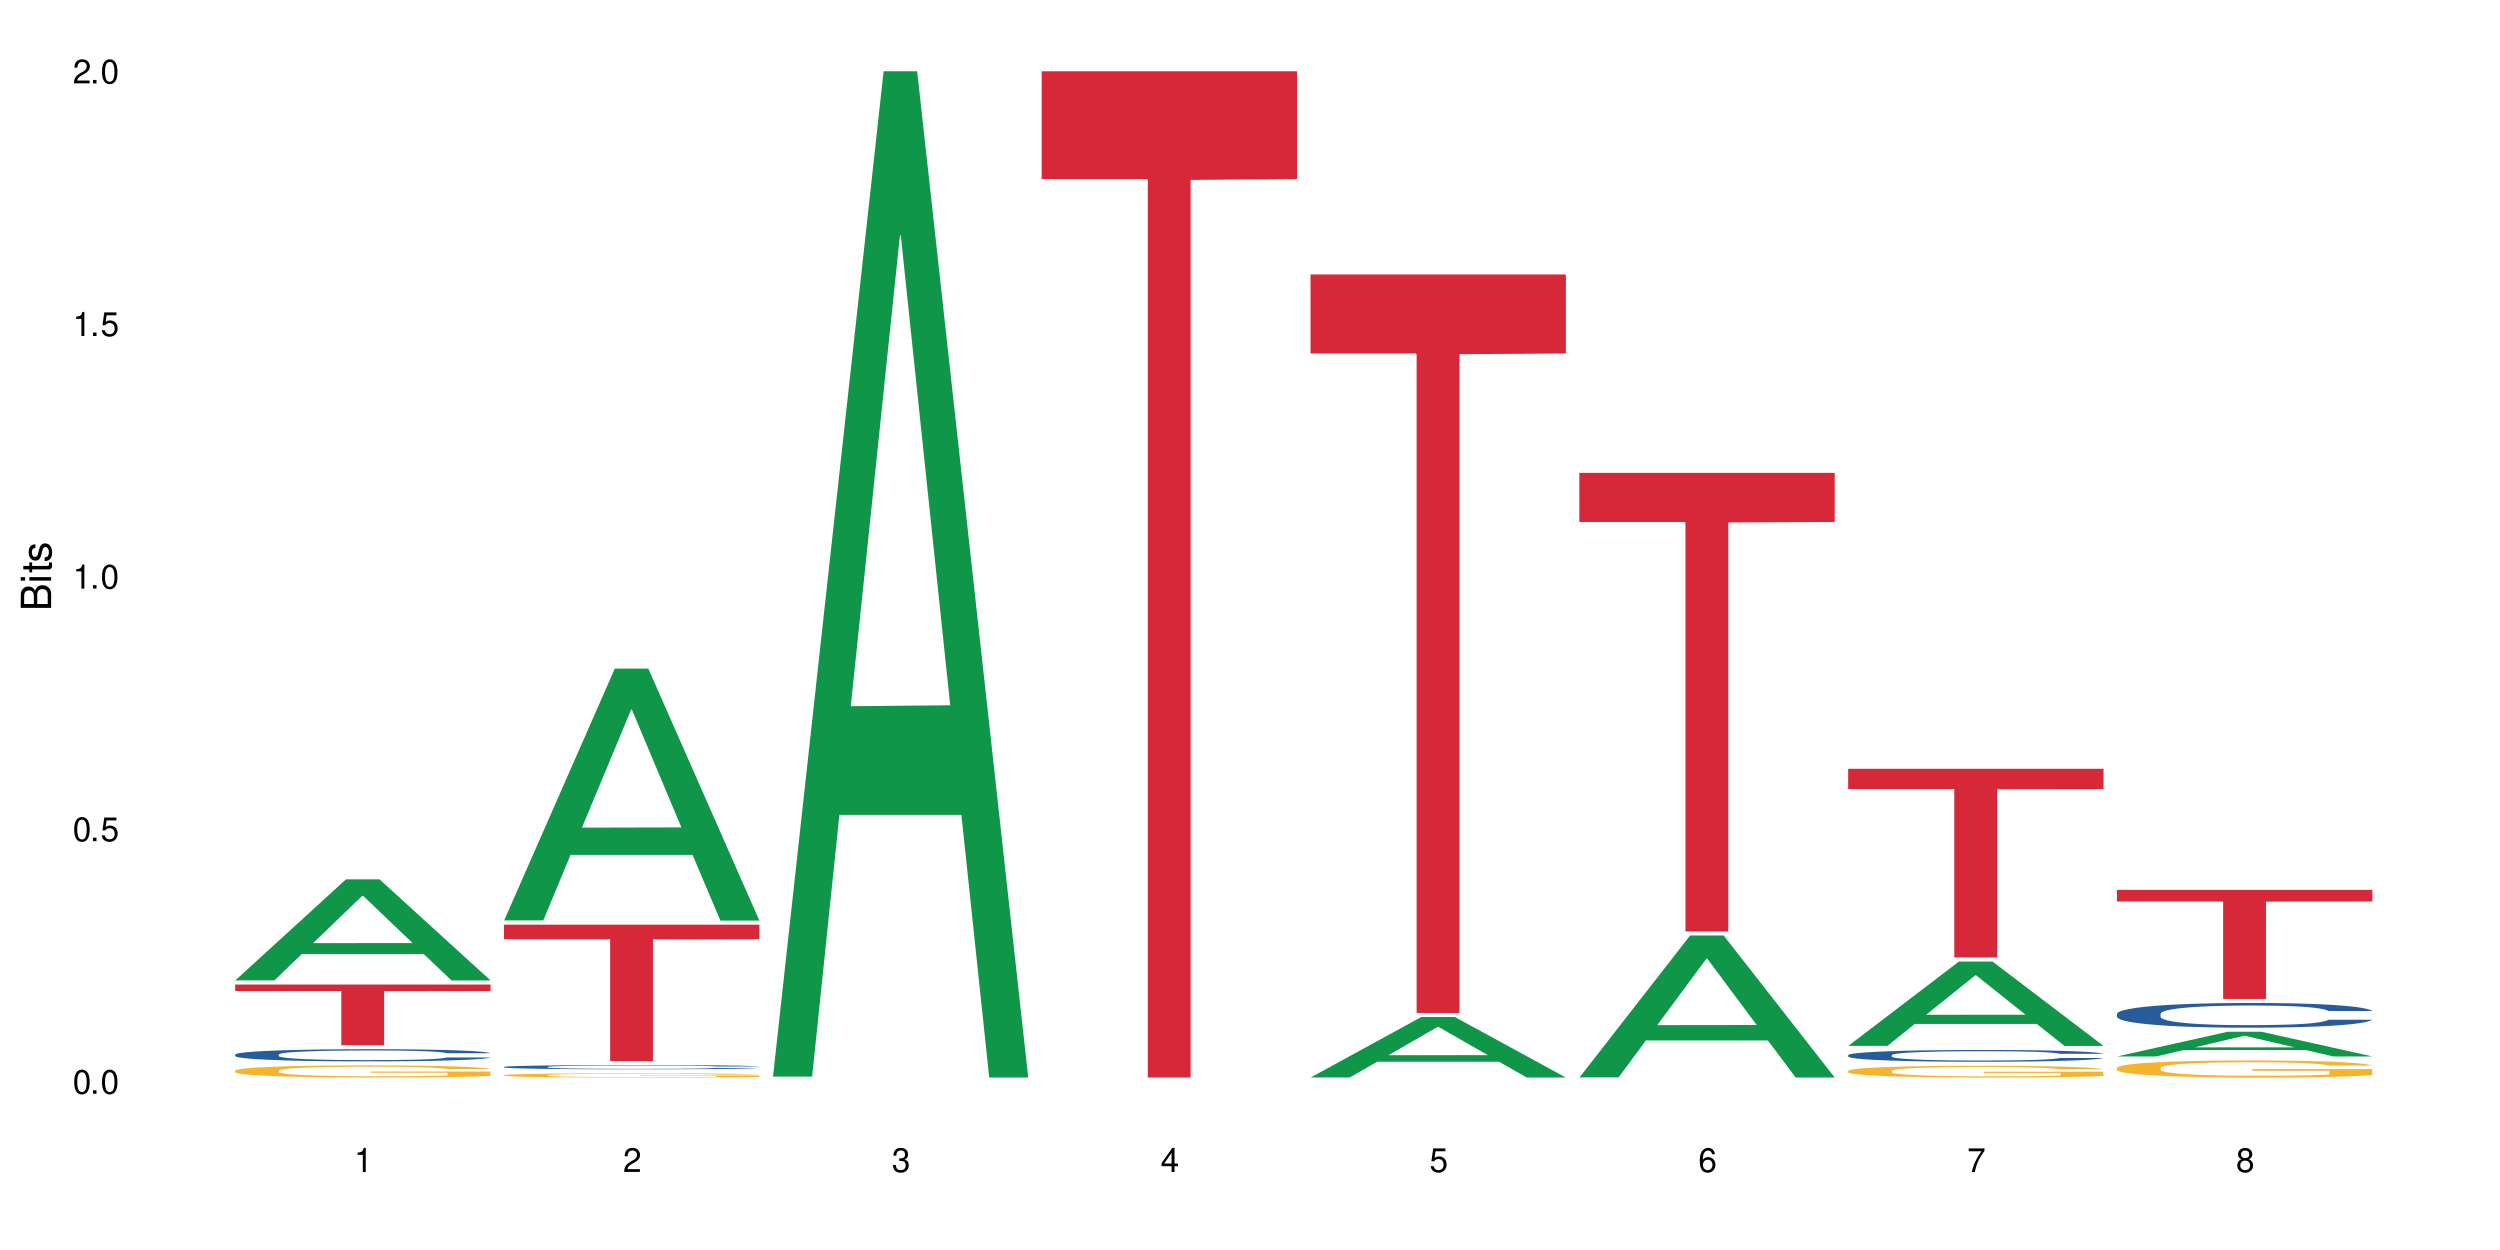
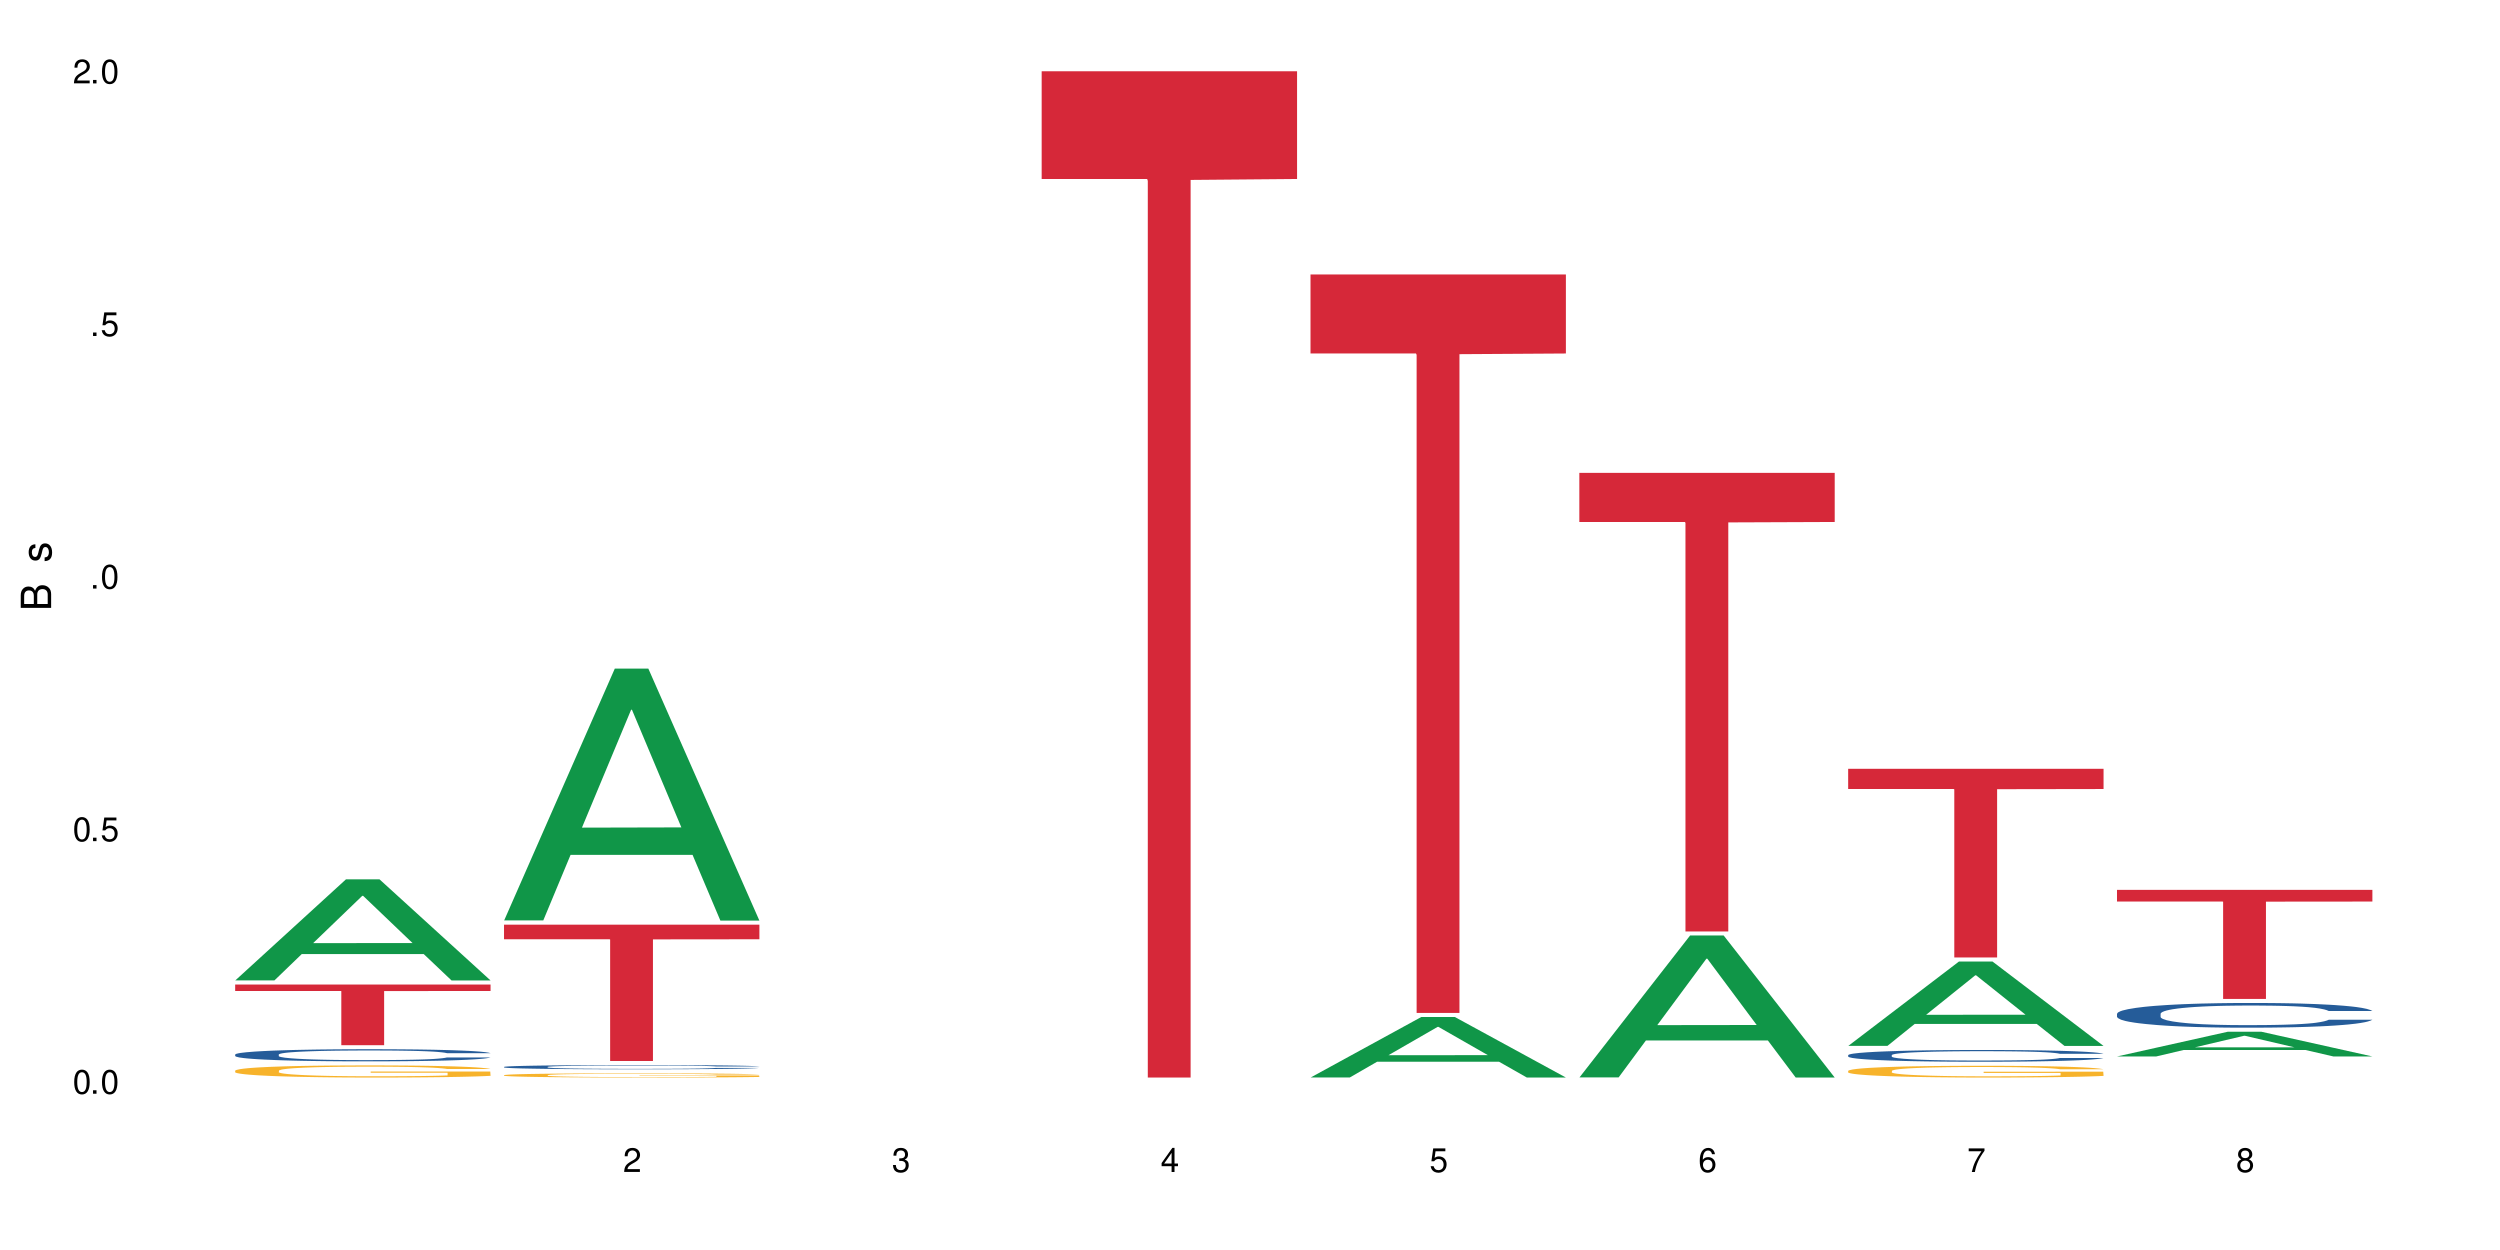
<svg xmlns="http://www.w3.org/2000/svg" xmlns:xlink="http://www.w3.org/1999/xlink" width="720" height="360" viewBox="0 0 720 360">
  <defs>
    <g>
      <g id="glyph-0-0">
</g>
      <g id="glyph-0-1">
        <path d="M 2.641 -6.938 C 2 -6.938 1.422 -6.656 1.078 -6.172 C 0.641 -5.562 0.406 -4.641 0.406 -3.359 C 0.406 -1.016 1.188 0.219 2.641 0.219 C 4.078 0.219 4.859 -1.016 4.859 -3.297 C 4.859 -4.641 4.656 -5.547 4.203 -6.172 C 3.844 -6.656 3.281 -6.938 2.641 -6.938 Z M 2.641 -6.188 C 3.547 -6.188 4 -5.25 4 -3.375 C 4 -1.406 3.562 -0.484 2.625 -0.484 C 1.734 -0.484 1.281 -1.438 1.281 -3.344 C 1.281 -5.25 1.734 -6.188 2.641 -6.188 Z M 2.641 -6.188 " />
      </g>
      <g id="glyph-0-2">
        <path d="M 1.828 -1 L 0.828 -1 L 0.828 0 L 1.828 0 Z M 1.828 -1 " />
      </g>
      <g id="glyph-0-3">
        <path d="M 4.562 -6.797 L 1.062 -6.797 L 0.547 -3.094 L 1.328 -3.094 C 1.719 -3.562 2.047 -3.734 2.578 -3.734 C 3.484 -3.734 4.062 -3.109 4.062 -2.094 C 4.062 -1.125 3.484 -0.531 2.578 -0.531 C 1.828 -0.531 1.375 -0.906 1.188 -1.672 L 0.328 -1.672 C 0.453 -1.109 0.547 -0.844 0.75 -0.594 C 1.125 -0.078 1.828 0.219 2.594 0.219 C 3.969 0.219 4.922 -0.781 4.922 -2.219 C 4.922 -3.562 4.031 -4.484 2.719 -4.484 C 2.25 -4.484 1.859 -4.359 1.469 -4.062 L 1.734 -5.969 L 4.562 -5.969 Z M 4.562 -6.797 " />
      </g>
      <g id="glyph-0-4">
-         <path d="M 2.484 -4.938 L 2.484 0 L 3.328 0 L 3.328 -6.938 L 2.766 -6.938 C 2.469 -5.875 2.281 -5.734 0.984 -5.562 L 0.984 -4.938 Z M 2.484 -4.938 " />
-       </g>
+         </g>
      <g id="glyph-0-5">
        <path d="M 4.859 -0.828 L 1.281 -0.828 C 1.359 -1.406 1.672 -1.781 2.5 -2.281 L 3.469 -2.828 C 4.406 -3.344 4.906 -4.062 4.906 -4.906 C 4.906 -5.484 4.672 -6.031 4.266 -6.406 C 3.859 -6.766 3.375 -6.938 2.719 -6.938 C 1.859 -6.938 1.219 -6.625 0.844 -6.031 C 0.609 -5.672 0.5 -5.234 0.484 -4.531 L 1.328 -4.531 C 1.359 -5.016 1.406 -5.281 1.531 -5.516 C 1.75 -5.938 2.188 -6.203 2.703 -6.203 C 3.469 -6.203 4.031 -5.641 4.031 -4.891 C 4.031 -4.344 3.719 -3.859 3.125 -3.516 L 2.234 -3 C 0.812 -2.172 0.406 -1.531 0.328 -0.016 L 4.859 -0.016 Z M 4.859 -0.828 " />
      </g>
      <g id="glyph-0-6">
        <path d="M 2.125 -3.188 L 2.578 -3.188 C 3.5 -3.188 3.984 -2.766 3.984 -1.922 C 3.984 -1.062 3.469 -0.531 2.594 -0.531 C 1.656 -0.531 1.203 -1 1.156 -2.016 L 0.312 -2.016 C 0.344 -1.453 0.438 -1.094 0.609 -0.781 C 0.953 -0.109 1.625 0.219 2.547 0.219 C 3.953 0.219 4.859 -0.625 4.859 -1.938 C 4.859 -2.828 4.516 -3.297 3.703 -3.594 C 4.344 -3.844 4.656 -4.328 4.656 -5.031 C 4.656 -6.219 3.875 -6.938 2.578 -6.938 C 1.203 -6.938 0.484 -6.172 0.453 -4.703 L 1.297 -4.703 C 1.312 -5.125 1.344 -5.359 1.453 -5.578 C 1.641 -5.969 2.062 -6.203 2.594 -6.203 C 3.344 -6.203 3.797 -5.75 3.797 -5 C 3.797 -4.516 3.609 -4.219 3.25 -4.047 C 3.016 -3.953 2.703 -3.922 2.125 -3.906 Z M 2.125 -3.188 " />
      </g>
      <g id="glyph-0-7">
        <path d="M 3.141 -1.672 L 3.141 0 L 3.984 0 L 3.984 -1.672 L 4.984 -1.672 L 4.984 -2.438 L 3.984 -2.438 L 3.984 -6.938 L 3.359 -6.938 L 0.266 -2.578 L 0.266 -1.672 Z M 3.141 -2.438 L 1 -2.438 L 3.141 -5.5 Z M 3.141 -2.438 " />
      </g>
      <g id="glyph-0-8">
        <path d="M 4.781 -5.125 C 4.609 -6.266 3.891 -6.938 2.844 -6.938 C 2.094 -6.938 1.422 -6.578 1.031 -5.953 C 0.594 -5.266 0.406 -4.422 0.406 -3.172 C 0.406 -2 0.578 -1.25 0.984 -0.641 C 1.359 -0.078 1.953 0.219 2.703 0.219 C 3.984 0.219 4.922 -0.75 4.922 -2.094 C 4.922 -3.375 4.062 -4.281 2.844 -4.281 C 2.172 -4.281 1.641 -4.031 1.281 -3.516 C 1.281 -5.234 1.828 -6.188 2.797 -6.188 C 3.391 -6.188 3.797 -5.797 3.938 -5.125 Z M 2.734 -3.531 C 3.547 -3.531 4.062 -2.953 4.062 -2.031 C 4.062 -1.156 3.484 -0.531 2.703 -0.531 C 1.922 -0.531 1.328 -1.188 1.328 -2.078 C 1.328 -2.938 1.906 -3.531 2.734 -3.531 Z M 2.734 -3.531 " />
      </g>
      <g id="glyph-0-9">
        <path d="M 4.984 -6.797 L 0.438 -6.797 L 0.438 -5.969 L 4.109 -5.969 C 2.5 -3.656 1.828 -2.234 1.328 0 L 2.219 0 C 2.594 -2.172 3.453 -4.047 4.984 -6.094 Z M 4.984 -6.797 " />
      </g>
      <g id="glyph-0-10">
        <path d="M 3.75 -3.656 C 4.469 -4.094 4.688 -4.438 4.688 -5.078 C 4.688 -6.172 3.844 -6.938 2.641 -6.938 C 1.438 -6.938 0.594 -6.172 0.594 -5.094 C 0.594 -4.438 0.812 -4.094 1.516 -3.656 C 0.734 -3.266 0.359 -2.703 0.359 -1.922 C 0.359 -0.656 1.281 0.219 2.641 0.219 C 3.984 0.219 4.922 -0.656 4.922 -1.922 C 4.922 -2.703 4.531 -3.266 3.75 -3.656 Z M 2.641 -6.188 C 3.359 -6.188 3.812 -5.75 3.812 -5.062 C 3.812 -4.406 3.344 -3.984 2.641 -3.984 C 1.922 -3.984 1.453 -4.406 1.453 -5.078 C 1.453 -5.75 1.922 -6.188 2.641 -6.188 Z M 2.641 -3.266 C 3.484 -3.266 4.062 -2.719 4.062 -1.906 C 4.062 -1.078 3.484 -0.531 2.625 -0.531 C 1.797 -0.531 1.219 -1.094 1.219 -1.906 C 1.219 -2.719 1.781 -3.266 2.641 -3.266 Z M 2.641 -3.266 " />
      </g>
      <g id="glyph-1-0">
</g>
      <g id="glyph-1-1">
        <path d="M 0 -0.953 L 0 -4.891 C 0 -5.719 -0.234 -6.344 -0.734 -6.797 C -1.188 -7.234 -1.812 -7.469 -2.5 -7.469 C -3.547 -7.469 -4.188 -7 -4.625 -5.875 C -4.984 -6.688 -5.625 -7.094 -6.531 -7.094 C -7.172 -7.094 -7.734 -6.859 -8.141 -6.391 C -8.562 -5.922 -8.75 -5.344 -8.75 -4.5 L -8.75 -0.953 Z M -4.984 -2.062 L -7.766 -2.062 L -7.766 -4.219 C -7.766 -4.844 -7.688 -5.203 -7.453 -5.5 C -7.219 -5.812 -6.859 -5.969 -6.375 -5.969 C -5.891 -5.969 -5.531 -5.812 -5.297 -5.5 C -5.062 -5.203 -4.984 -4.844 -4.984 -4.219 Z M -0.984 -2.062 L -4 -2.062 L -4 -4.781 C -4 -5.766 -3.438 -6.359 -2.484 -6.359 C -1.547 -6.359 -0.984 -5.766 -0.984 -4.781 Z M -0.984 -2.062 " />
      </g>
      <g id="glyph-1-2">
-         <path d="M -6.281 -1.797 L -6.281 -0.797 L 0 -0.797 L 0 -1.797 Z M -8.75 -1.797 L -8.75 -0.797 L -7.484 -0.797 L -7.484 -1.797 Z M -8.75 -1.797 " />
-       </g>
+         </g>
      <g id="glyph-1-3">
-         <path d="M -6.281 -3.047 L -6.281 -2.016 L -8.016 -2.016 L -8.016 -1.016 L -6.281 -1.016 L -6.281 -0.172 L -5.469 -0.172 L -5.469 -1.016 L -0.719 -1.016 C -0.078 -1.016 0.281 -1.453 0.281 -2.234 C 0.281 -2.5 0.25 -2.719 0.188 -3.047 L -0.641 -3.047 C -0.609 -2.906 -0.594 -2.766 -0.594 -2.562 C -0.594 -2.141 -0.719 -2.016 -1.156 -2.016 L -5.469 -2.016 L -5.469 -3.047 Z M -6.281 -3.047 " />
-       </g>
+         </g>
      <g id="glyph-1-4">
        <path d="M -4.531 -5.25 C -5.766 -5.25 -6.469 -4.422 -6.469 -2.969 C -6.469 -1.516 -5.719 -0.562 -4.547 -0.562 C -3.562 -0.562 -3.094 -1.062 -2.734 -2.562 L -2.516 -3.484 C -2.344 -4.188 -2.094 -4.469 -1.641 -4.469 C -1.047 -4.469 -0.641 -3.875 -0.641 -3 C -0.641 -2.453 -0.797 -2 -1.062 -1.75 C -1.25 -1.594 -1.422 -1.531 -1.875 -1.469 L -1.875 -0.406 C -0.422 -0.453 0.281 -1.266 0.281 -2.922 C 0.281 -4.5 -0.5 -5.516 -1.719 -5.516 C -2.656 -5.516 -3.172 -4.984 -3.469 -3.734 L -3.703 -2.766 C -3.891 -1.953 -4.156 -1.609 -4.594 -1.609 C -5.188 -1.609 -5.547 -2.125 -5.547 -2.938 C -5.547 -3.75 -5.203 -4.172 -4.531 -4.203 Z M -4.531 -5.25 " />
      </g>
    </g>
  </defs>
  <rect x="-72" y="-36" width="864" height="432" fill="rgb(100%, 100%, 100%)" fill-opacity="1" />
  <path fill-rule="nonzero" fill="rgb(6.275%, 58.824%, 28.235%)" fill-opacity="1" d="M 67.73 282.348 L 67.809 282.32 L 99.637 253.25 L 109.301 253.25 L 141.281 282.375 L 130.047 282.375 L 122.031 274.77 L 86.906 274.77 L 79.047 282.348 L 67.73 282.348 L 90.285 271.625 L 118.809 271.598 L 104.586 258.008 L 104.43 257.98 L 104.27 258.062 L 90.207 271.598 L 90.285 271.625 Z M 67.73 282.348 " />
  <path fill-rule="nonzero" fill="rgb(14.51%, 36.078%, 60%)" fill-opacity="1" d="M 67.73 303.699 L 67.82 303.695 L 67.82 303.617 L 68.09 303.496 L 68.719 303.344 L 69.344 303.238 L 70.961 303.051 L 73.203 302.867 L 75.535 302.727 L 77.238 302.645 L 78.766 302.578 L 82.262 302.461 L 84.504 302.398 L 86.926 302.348 L 89.887 302.293 L 92.039 302.258 L 96.883 302.207 L 100.469 302.188 L 103.25 302.176 L 109.262 302.176 L 112.848 302.188 L 115.449 302.207 L 118.32 302.23 L 120.742 302.258 L 124.957 302.328 L 128.727 302.418 L 130.43 302.469 L 133.121 302.57 L 135.184 302.664 L 136.617 302.75 L 138.234 302.867 L 139.668 303.012 L 140.746 303.172 L 141.281 303.312 L 128.727 303.312 L 128.098 303.184 L 127.379 303.086 L 126.035 302.953 L 124.688 302.859 L 122.805 302.77 L 121.102 302.707 L 118.77 302.645 L 116.707 302.609 L 114.555 302.578 L 112.488 302.559 L 108.543 302.539 L 103.969 302.539 L 102.266 302.547 L 98.766 302.574 L 96.883 302.594 L 94.191 302.641 L 92.309 302.68 L 90.066 302.746 L 88.539 302.801 L 86.656 302.883 L 85.312 302.957 L 83.785 303.062 L 82.891 303.141 L 82.082 303.23 L 81.363 303.336 L 80.828 303.449 L 80.469 303.566 L 80.289 303.684 L 80.289 304.176 L 80.469 304.293 L 80.918 304.426 L 82.082 304.621 L 83.785 304.789 L 85.762 304.926 L 87.645 305.02 L 88.719 305.066 L 90.156 305.117 L 92.398 305.18 L 95.629 305.246 L 97.512 305.27 L 100.383 305.297 L 103.34 305.309 L 107.289 305.309 L 110.785 305.297 L 113.117 305.281 L 115.539 305.254 L 118.859 305.199 L 120.922 305.148 L 122.715 305.086 L 124.062 305.027 L 124.957 304.977 L 126.305 304.875 L 127.379 304.77 L 128.188 304.656 L 128.727 304.547 L 141.281 304.547 L 140.746 304.676 L 139.938 304.801 L 139.129 304.895 L 137.875 305.004 L 136.441 305.105 L 134.375 305.215 L 132.672 305.289 L 130.43 305.367 L 128.367 305.43 L 126.125 305.484 L 122.805 305.547 L 120.652 305.578 L 118.32 305.609 L 115.539 305.633 L 112.043 305.656 L 108.273 305.668 L 104.777 305.672 L 101.008 305.668 L 98.227 305.652 L 94.551 305.625 L 89.977 305.566 L 86.656 305.508 L 84.055 305.445 L 81.812 305.383 L 79.301 305.297 L 76.074 305.156 L 74.098 305.047 L 72.754 304.957 L 71.23 304.832 L 70.152 304.719 L 68.898 304.543 L 68 304.316 L 67.73 304.141 Z M 67.73 303.699 " />
  <path fill-rule="nonzero" fill="rgb(96.863%, 70.196%, 16.863%)" fill-opacity="1" d="M 67.73 308.332 L 67.82 308.332 L 67.82 308.266 L 68.18 308.125 L 69.078 307.926 L 70.242 307.762 L 71.5 307.633 L 72.305 307.566 L 73.652 307.473 L 74.816 307.402 L 77.777 307.258 L 81.543 307.125 L 83.609 307.066 L 85.941 307.012 L 89.258 306.953 L 90.785 306.93 L 95.449 306.879 L 100.738 306.848 L 106.57 306.836 L 109.262 306.84 L 112.938 306.852 L 117.961 306.887 L 120.832 306.918 L 123.074 306.953 L 125.406 306.992 L 128.277 307.059 L 130.969 307.133 L 133.121 307.211 L 135.273 307.305 L 137.066 307.406 L 138.594 307.52 L 139.938 307.652 L 140.746 307.766 L 141.281 307.879 L 128.816 307.879 L 128.098 307.766 L 127.289 307.68 L 125.945 307.574 L 124.598 307.496 L 123.254 307.438 L 120.742 307.355 L 118.59 307.301 L 115.898 307.258 L 113.297 307.23 L 110.336 307.211 L 108.543 307.203 L 103.789 307.203 L 99.484 307.227 L 96.973 307.25 L 95.18 307.277 L 92.668 307.324 L 91.141 307.363 L 90.246 307.391 L 87.555 307.488 L 85.762 307.578 L 84.773 307.637 L 83.52 307.734 L 82.621 307.82 L 81.633 307.949 L 81.098 308.043 L 80.379 308.262 L 80.289 308.836 L 80.559 308.957 L 81.098 309.086 L 81.812 309.203 L 82.891 309.324 L 83.965 309.418 L 85.852 309.539 L 87.465 309.625 L 88.719 309.68 L 91.141 309.766 L 92.129 309.793 L 94.461 309.852 L 96.883 309.895 L 99.844 309.934 L 102.086 309.953 L 105.672 309.969 L 110.246 309.969 L 115.629 309.949 L 119.039 309.922 L 121.371 309.898 L 122.895 309.875 L 124.777 309.84 L 126.125 309.809 L 127.379 309.773 L 128.906 309.719 L 128.906 308.957 L 106.75 308.953 L 106.75 308.594 L 141.195 308.594 L 141.281 309.84 L 139.398 309.926 L 137.066 310.012 L 134.824 310.074 L 132.492 310.129 L 129.176 310.188 L 126.484 310.227 L 122.355 310.273 L 118.59 310.301 L 114.645 310.32 L 111.145 310.328 L 107.02 310.332 L 103.34 310.324 L 99.395 310.309 L 96.254 310.281 L 93.383 310.25 L 90.516 310.207 L 86.926 310.141 L 84.594 310.086 L 82.172 310.02 L 79.75 309.941 L 77.598 309.855 L 76.164 309.785 L 74.727 309.711 L 73.203 309.613 L 71.766 309.504 L 70.691 309.406 L 69.703 309.293 L 68.988 309.191 L 68.27 309.047 L 67.91 308.93 L 67.73 308.832 Z M 67.73 308.332 " />
  <path fill-rule="nonzero" fill="rgb(83.922%, 15.686%, 22.353%)" fill-opacity="1" d="M 67.73 283.539 L 141.281 283.539 L 141.281 285.406 L 110.629 285.426 L 110.629 301.012 L 98.297 301.012 L 98.297 285.441 L 98.117 285.406 L 67.73 285.406 Z M 67.73 283.539 " />
  <path fill-rule="nonzero" fill="rgb(6.275%, 58.824%, 28.235%)" fill-opacity="1" d="M 145.156 265.07 L 145.234 265.004 L 177.059 192.566 L 186.723 192.566 L 218.707 265.137 L 207.469 265.137 L 199.453 246.195 L 164.328 246.195 L 156.469 265.07 L 145.156 265.07 L 167.707 238.359 L 196.23 238.289 L 182.008 204.422 L 181.852 204.355 L 181.695 204.559 L 167.629 238.289 L 167.707 238.359 Z M 145.156 265.07 " />
  <path fill-rule="nonzero" fill="rgb(14.51%, 36.078%, 60%)" fill-opacity="1" d="M 145.156 307.27 L 145.242 307.266 L 145.242 307.238 L 145.512 307.199 L 146.141 307.145 L 146.77 307.109 L 148.383 307.043 L 150.625 306.98 L 152.957 306.93 L 154.664 306.902 L 156.188 306.879 L 159.684 306.836 L 161.93 306.816 L 164.352 306.797 L 167.309 306.777 L 169.461 306.77 L 174.305 306.75 L 177.895 306.742 L 180.676 306.738 L 186.684 306.738 L 190.273 306.742 L 192.875 306.75 L 195.742 306.758 L 198.164 306.77 L 202.383 306.793 L 206.148 306.824 L 207.852 306.84 L 210.543 306.875 L 212.605 306.91 L 214.043 306.938 L 215.656 306.98 L 217.094 307.027 L 218.168 307.086 L 218.707 307.133 L 206.148 307.133 L 205.52 307.09 L 204.805 307.055 L 203.457 307.008 L 202.113 306.977 L 200.23 306.945 L 198.523 306.922 L 196.191 306.902 L 194.129 306.891 L 191.977 306.879 L 189.914 306.871 L 185.969 306.867 L 179.688 306.867 L 176.191 306.875 L 174.305 306.883 L 171.613 306.898 L 169.73 306.914 L 167.488 306.938 L 165.965 306.957 L 164.082 306.984 L 162.734 307.012 L 161.211 307.047 L 160.312 307.074 L 159.508 307.105 L 158.789 307.141 L 158.25 307.18 L 157.891 307.223 L 157.711 307.262 L 157.711 307.434 L 157.891 307.473 L 158.34 307.52 L 159.508 307.59 L 161.211 307.648 L 163.184 307.695 L 165.066 307.727 L 166.145 307.742 L 167.578 307.762 L 169.82 307.781 L 173.051 307.805 L 174.934 307.812 L 177.805 307.824 L 180.766 307.828 L 184.711 307.828 L 188.211 307.824 L 190.543 307.816 L 192.965 307.809 L 196.281 307.789 L 198.344 307.773 L 200.141 307.75 L 201.484 307.73 L 202.383 307.711 L 203.727 307.676 L 204.805 307.641 L 205.609 307.602 L 206.148 307.562 L 218.707 307.562 L 218.168 307.605 L 217.359 307.652 L 216.555 307.684 L 215.297 307.723 L 213.863 307.758 L 211.801 307.797 L 210.094 307.82 L 207.852 307.848 L 205.789 307.871 L 203.547 307.887 L 200.23 307.91 L 198.074 307.922 L 195.742 307.93 L 192.965 307.941 L 189.465 307.949 L 185.699 307.953 L 178.434 307.953 L 175.652 307.945 L 171.973 307.938 L 167.398 307.918 L 164.082 307.895 L 161.48 307.875 L 159.238 307.852 L 156.727 307.824 L 153.496 307.773 L 151.523 307.734 L 150.176 307.707 L 148.652 307.66 L 147.574 307.621 L 146.32 307.562 L 145.422 307.48 L 145.156 307.422 Z M 145.156 307.27 " />
  <path fill-rule="nonzero" fill="rgb(96.863%, 70.196%, 16.863%)" fill-opacity="1" d="M 145.156 309.637 L 145.242 309.637 L 145.242 309.613 L 145.602 309.566 L 146.5 309.496 L 147.664 309.438 L 148.922 309.395 L 149.73 309.371 L 151.074 309.34 L 152.242 309.312 L 155.199 309.266 L 158.969 309.219 L 161.031 309.199 L 163.363 309.18 L 166.684 309.156 L 168.207 309.148 L 172.871 309.133 L 178.164 309.121 L 183.992 309.117 L 186.684 309.117 L 190.363 309.125 L 195.387 309.137 L 198.254 309.148 L 200.496 309.156 L 202.828 309.172 L 205.699 309.195 L 208.391 309.223 L 210.543 309.246 L 212.695 309.281 L 214.492 309.316 L 216.016 309.355 L 217.359 309.402 L 218.168 309.441 L 218.707 309.48 L 206.238 309.48 L 205.52 309.441 L 204.715 309.41 L 203.367 309.375 L 202.023 309.348 L 200.676 309.328 L 198.164 309.297 L 196.012 309.281 L 193.32 309.266 L 190.723 309.254 L 187.762 309.246 L 181.211 309.246 L 176.906 309.254 L 174.395 309.262 L 172.602 309.27 L 170.09 309.289 L 168.566 309.301 L 167.668 309.309 L 164.977 309.344 L 163.184 309.375 L 162.195 309.395 L 160.941 309.43 L 160.043 309.461 L 159.059 309.504 L 158.52 309.535 L 157.801 309.613 L 157.711 309.812 L 157.98 309.855 L 158.52 309.898 L 159.238 309.941 L 160.312 309.98 L 161.391 310.016 L 163.273 310.059 L 164.887 310.086 L 166.145 310.105 L 168.566 310.137 L 169.551 310.145 L 171.883 310.164 L 174.305 310.18 L 177.266 310.195 L 179.508 310.199 L 183.098 310.207 L 187.672 310.207 L 193.055 310.199 L 196.461 310.191 L 198.793 310.18 L 200.32 310.172 L 202.203 310.16 L 203.547 310.152 L 204.805 310.137 L 206.328 310.121 L 206.328 309.855 L 184.172 309.852 L 184.172 309.73 L 218.617 309.727 L 218.707 310.16 L 216.824 310.191 L 214.492 310.219 L 212.25 310.242 L 209.918 310.262 L 206.598 310.281 L 203.906 310.297 L 199.781 310.312 L 196.012 310.32 L 192.066 310.328 L 188.566 310.332 L 180.766 310.332 L 176.816 310.324 L 173.68 310.316 L 170.809 310.305 L 167.938 310.289 L 164.352 310.266 L 162.016 310.246 L 159.594 310.223 L 157.172 310.195 L 155.02 310.168 L 153.586 310.145 L 152.152 310.117 L 150.625 310.082 L 149.191 310.047 L 148.113 310.012 L 147.129 309.973 L 146.41 309.934 L 145.691 309.887 L 145.332 309.844 L 145.156 309.812 Z M 145.156 309.637 " />
  <path fill-rule="nonzero" fill="rgb(83.922%, 15.686%, 22.353%)" fill-opacity="1" d="M 145.156 266.301 L 218.707 266.301 L 218.707 270.508 L 188.051 270.543 L 188.051 305.574 L 175.719 305.574 L 175.719 270.578 L 175.539 270.508 L 145.156 270.508 Z M 145.156 266.301 " />
-   <path fill-rule="nonzero" fill="rgb(6.275%, 58.824%, 28.235%)" fill-opacity="1" d="M 222.578 310.059 L 222.656 309.789 L 254.48 20.527 L 264.148 20.527 L 296.129 310.332 L 284.895 310.332 L 276.879 234.684 L 241.75 234.684 L 233.895 310.059 L 222.578 310.059 L 245.129 203.391 L 273.656 203.117 L 259.434 67.875 L 259.273 67.602 L 259.117 68.418 L 245.051 203.117 L 245.129 203.391 Z M 222.578 310.059 " />
  <path fill-rule="nonzero" fill="rgb(83.922%, 15.686%, 22.353%)" fill-opacity="1" d="M 300 20.527 L 373.555 20.527 L 373.555 51.547 L 342.898 51.82 L 342.898 310.332 L 330.566 310.332 L 330.566 52.094 L 330.387 51.547 L 300 51.547 Z M 300 20.527 " />
  <path fill-rule="nonzero" fill="rgb(6.275%, 58.824%, 28.235%)" fill-opacity="1" d="M 377.426 310.316 L 377.504 310.301 L 409.328 292.898 L 418.992 292.898 L 450.977 310.332 L 439.738 310.332 L 431.723 305.781 L 396.598 305.781 L 388.738 310.316 L 377.426 310.316 L 399.977 303.898 L 428.504 303.883 L 414.277 295.746 L 414.121 295.73 L 413.965 295.781 L 399.898 303.883 L 399.977 303.898 Z M 377.426 310.316 " />
  <path fill-rule="nonzero" fill="rgb(83.922%, 15.686%, 22.353%)" fill-opacity="1" d="M 377.426 79.039 L 450.977 79.039 L 450.977 101.805 L 420.324 102.004 L 420.324 291.734 L 407.988 291.734 L 407.988 102.203 L 407.809 101.805 L 377.426 101.805 Z M 377.426 79.039 " />
  <path fill-rule="nonzero" fill="rgb(6.275%, 58.824%, 28.235%)" fill-opacity="1" d="M 454.848 310.293 L 454.926 310.254 L 486.75 269.422 L 496.418 269.422 L 528.398 310.332 L 517.164 310.332 L 509.148 299.652 L 474.023 299.652 L 466.164 310.293 L 454.848 310.293 L 477.402 295.238 L 505.926 295.199 L 491.703 276.105 L 491.547 276.07 L 491.387 276.184 L 477.32 295.199 L 477.402 295.238 Z M 454.848 310.293 " />
  <path fill-rule="nonzero" fill="rgb(83.922%, 15.686%, 22.353%)" fill-opacity="1" d="M 454.848 136.191 L 528.398 136.191 L 528.398 150.328 L 497.746 150.453 L 497.746 268.258 L 485.414 268.258 L 485.414 150.578 L 485.234 150.328 L 454.848 150.328 Z M 454.848 136.191 " />
  <path fill-rule="nonzero" fill="rgb(6.275%, 58.824%, 28.235%)" fill-opacity="1" d="M 532.27 301.211 L 532.352 301.188 L 564.176 276.922 L 573.84 276.922 L 605.824 301.234 L 594.586 301.234 L 586.57 294.887 L 551.445 294.887 L 543.586 301.211 L 532.27 301.211 L 554.824 292.262 L 583.348 292.238 L 569.125 280.895 L 568.969 280.871 L 568.812 280.941 L 554.746 292.238 L 554.824 292.262 Z M 532.27 301.211 " />
-   <path fill-rule="nonzero" fill="rgb(14.51%, 36.078%, 60%)" fill-opacity="1" d="M 532.27 303.871 L 532.359 303.867 L 532.359 303.793 L 532.629 303.676 L 533.258 303.527 L 533.887 303.426 L 535.5 303.242 L 537.742 303.066 L 540.074 302.93 L 541.777 302.852 L 543.305 302.789 L 546.801 302.672 L 549.043 302.613 L 551.465 302.562 L 554.426 302.508 L 556.578 302.477 L 561.422 302.43 L 565.012 302.406 L 567.793 302.398 L 573.801 302.398 L 577.391 302.41 L 579.992 302.426 L 582.859 302.449 L 585.281 302.477 L 589.5 302.547 L 593.266 302.633 L 594.969 302.684 L 597.66 302.777 L 599.723 302.871 L 601.16 302.953 L 602.773 303.066 L 604.207 303.207 L 605.285 303.363 L 605.824 303.496 L 593.266 303.496 L 592.637 303.371 L 591.922 303.277 L 590.574 303.148 L 589.23 303.059 L 587.344 302.969 L 585.641 302.91 L 583.309 302.852 L 581.246 302.816 L 579.094 302.789 L 577.031 302.77 L 573.082 302.75 L 568.508 302.75 L 566.805 302.758 L 563.305 302.781 L 561.422 302.805 L 558.73 302.848 L 556.848 302.887 L 554.605 302.949 L 553.082 303 L 551.199 303.082 L 549.852 303.152 L 548.328 303.254 L 547.43 303.332 L 546.621 303.418 L 545.906 303.52 L 545.367 303.629 L 545.008 303.742 L 544.828 303.855 L 544.828 304.336 L 545.008 304.445 L 545.457 304.578 L 546.621 304.766 L 548.328 304.93 L 550.301 305.059 L 552.184 305.152 L 553.262 305.195 L 554.695 305.246 L 556.938 305.309 L 560.168 305.367 L 562.051 305.395 L 564.922 305.418 L 567.883 305.43 L 571.828 305.43 L 575.324 305.418 L 577.656 305.402 L 580.078 305.379 L 583.398 305.324 L 585.461 305.277 L 587.254 305.219 L 588.602 305.156 L 589.5 305.109 L 590.844 305.012 L 591.922 304.906 L 592.727 304.801 L 593.266 304.695 L 605.824 304.695 L 605.285 304.816 L 604.477 304.938 L 603.672 305.027 L 602.414 305.137 L 600.98 305.234 L 598.918 305.34 L 597.211 305.41 L 594.969 305.488 L 592.906 305.547 L 590.664 305.602 L 587.344 305.664 L 585.191 305.695 L 582.859 305.723 L 580.078 305.746 L 576.582 305.77 L 572.816 305.781 L 569.316 305.785 L 565.551 305.777 L 562.77 305.766 L 559.09 305.738 L 554.516 305.68 L 551.199 305.621 L 548.598 305.562 L 546.355 305.5 L 543.844 305.418 L 540.613 305.281 L 538.641 305.176 L 537.293 305.09 L 535.77 304.969 L 534.691 304.859 L 533.438 304.688 L 532.539 304.469 L 532.27 304.297 Z M 532.27 303.871 " />
+   <path fill-rule="nonzero" fill="rgb(14.51%, 36.078%, 60%)" fill-opacity="1" d="M 532.27 303.871 L 532.359 303.867 L 532.359 303.793 L 532.629 303.676 L 533.258 303.527 L 533.887 303.426 L 535.5 303.242 L 537.742 303.066 L 540.074 302.93 L 541.777 302.852 L 543.305 302.789 L 546.801 302.672 L 549.043 302.613 L 551.465 302.562 L 554.426 302.508 L 556.578 302.477 L 561.422 302.43 L 565.012 302.406 L 567.793 302.398 L 573.801 302.398 L 577.391 302.41 L 579.992 302.426 L 582.859 302.449 L 585.281 302.477 L 589.5 302.547 L 593.266 302.633 L 594.969 302.684 L 597.66 302.777 L 599.723 302.871 L 601.16 302.953 L 602.773 303.066 L 604.207 303.207 L 605.285 303.363 L 605.824 303.496 L 593.266 303.496 L 592.637 303.371 L 591.922 303.277 L 590.574 303.148 L 589.23 303.059 L 587.344 302.969 L 585.641 302.91 L 583.309 302.852 L 581.246 302.816 L 579.094 302.789 L 577.031 302.77 L 573.082 302.75 L 568.508 302.75 L 566.805 302.758 L 563.305 302.781 L 561.422 302.805 L 558.73 302.848 L 556.848 302.887 L 554.605 302.949 L 553.082 303 L 551.199 303.082 L 549.852 303.152 L 548.328 303.254 L 547.43 303.332 L 546.621 303.418 L 545.906 303.52 L 545.367 303.629 L 545.008 303.742 L 544.828 303.855 L 544.828 304.336 L 545.008 304.445 L 545.457 304.578 L 546.621 304.766 L 548.328 304.93 L 550.301 305.059 L 552.184 305.152 L 553.262 305.195 L 554.695 305.246 L 556.938 305.309 L 560.168 305.367 L 562.051 305.395 L 564.922 305.418 L 567.883 305.43 L 571.828 305.43 L 575.324 305.418 L 577.656 305.402 L 580.078 305.379 L 583.398 305.324 L 585.461 305.277 L 587.254 305.219 L 588.602 305.156 L 589.5 305.109 L 590.844 305.012 L 591.922 304.906 L 592.727 304.801 L 593.266 304.695 L 605.824 304.695 L 605.285 304.816 L 604.477 304.938 L 603.672 305.027 L 602.414 305.137 L 600.98 305.234 L 598.918 305.34 L 597.211 305.41 L 594.969 305.488 L 592.906 305.547 L 590.664 305.602 L 587.344 305.664 L 585.191 305.695 L 582.859 305.723 L 580.078 305.746 L 576.582 305.77 L 572.816 305.781 L 569.316 305.785 L 562.77 305.766 L 559.09 305.738 L 554.516 305.68 L 551.199 305.621 L 548.598 305.562 L 546.355 305.5 L 543.844 305.418 L 540.613 305.281 L 538.641 305.176 L 537.293 305.09 L 535.77 304.969 L 534.691 304.859 L 533.438 304.688 L 532.539 304.469 L 532.27 304.297 Z M 532.27 303.871 " />
  <path fill-rule="nonzero" fill="rgb(96.863%, 70.196%, 16.863%)" fill-opacity="1" d="M 532.27 308.398 L 532.359 308.395 L 532.359 308.332 L 532.719 308.191 L 533.617 308 L 534.781 307.844 L 536.039 307.719 L 536.844 307.656 L 538.191 307.562 L 539.355 307.496 L 542.316 307.355 L 546.086 307.227 L 548.148 307.168 L 550.48 307.117 L 553.797 307.059 L 555.324 307.035 L 559.988 306.988 L 565.281 306.957 L 571.109 306.945 L 573.801 306.949 L 577.48 306.961 L 582.5 306.996 L 585.371 307.027 L 587.613 307.059 L 589.945 307.098 L 592.816 307.16 L 595.508 307.234 L 597.66 307.309 L 599.812 307.402 L 601.609 307.5 L 603.133 307.609 L 604.477 307.738 L 605.285 307.848 L 605.824 307.953 L 593.355 307.953 L 592.637 307.848 L 591.832 307.762 L 590.484 307.66 L 589.141 307.586 L 587.793 307.527 L 585.281 307.449 L 583.129 307.398 L 580.438 307.355 L 577.836 307.328 L 574.879 307.309 L 573.082 307.301 L 568.328 307.301 L 564.023 307.324 L 561.512 307.348 L 559.719 307.375 L 557.207 307.422 L 555.684 307.457 L 554.785 307.48 L 552.094 307.578 L 550.301 307.664 L 549.312 307.723 L 548.059 307.816 L 547.16 307.898 L 546.176 308.023 L 545.637 308.117 L 544.918 308.324 L 544.828 308.883 L 545.098 309 L 545.637 309.125 L 546.355 309.238 L 547.43 309.355 L 548.508 309.445 L 550.391 309.566 L 552.004 309.645 L 553.262 309.699 L 555.684 309.781 L 556.668 309.809 L 559 309.867 L 561.422 309.91 L 564.383 309.945 L 566.625 309.965 L 570.215 309.98 L 574.789 309.98 L 580.168 309.961 L 583.578 309.938 L 585.91 309.91 L 587.434 309.891 L 589.32 309.855 L 590.664 309.824 L 591.922 309.793 L 593.445 309.738 L 593.445 309 L 571.289 308.996 L 571.289 308.652 L 605.734 308.648 L 605.824 309.855 L 603.941 309.941 L 601.609 310.02 L 599.363 310.082 L 597.031 310.133 L 593.715 310.191 L 591.023 310.23 L 586.898 310.273 L 583.129 310.301 L 579.184 310.32 L 575.684 310.328 L 571.559 310.332 L 567.883 310.328 L 563.934 310.309 L 560.797 310.281 L 557.926 310.254 L 555.055 310.211 L 551.465 310.148 L 549.133 310.094 L 546.711 310.031 L 544.289 309.953 L 542.137 309.867 L 540.703 309.805 L 539.266 309.73 L 537.742 309.637 L 536.309 309.531 L 535.23 309.438 L 534.246 309.328 L 533.527 309.227 L 532.809 309.086 L 532.449 308.977 L 532.27 308.879 Z M 532.27 308.398 " />
  <path fill-rule="nonzero" fill="rgb(83.922%, 15.686%, 22.353%)" fill-opacity="1" d="M 532.27 221.422 L 605.824 221.422 L 605.824 227.238 L 575.168 227.289 L 575.168 275.758 L 562.836 275.758 L 562.836 227.34 L 562.656 227.238 L 532.27 227.238 Z M 532.27 221.422 " />
  <path fill-rule="nonzero" fill="rgb(6.275%, 58.824%, 28.235%)" fill-opacity="1" d="M 609.695 304.254 L 609.773 304.246 L 641.598 297.141 L 651.266 297.141 L 683.246 304.258 L 672.008 304.258 L 663.996 302.402 L 628.867 302.402 L 621.012 304.254 L 609.695 304.254 L 632.246 301.633 L 660.773 301.625 L 646.551 298.305 L 646.391 298.297 L 646.234 298.316 L 632.168 301.625 L 632.246 301.633 Z M 609.695 304.254 " />
  <path fill-rule="nonzero" fill="rgb(14.51%, 36.078%, 60%)" fill-opacity="1" d="M 609.695 291.957 L 609.785 291.949 L 609.785 291.793 L 610.055 291.547 L 610.68 291.234 L 611.309 291.02 L 612.922 290.637 L 615.164 290.266 L 617.5 289.977 L 619.203 289.809 L 620.727 289.68 L 624.227 289.438 L 626.469 289.316 L 628.891 289.203 L 631.852 289.094 L 634.004 289.027 L 638.848 288.926 L 642.434 288.879 L 645.215 288.859 L 651.223 288.859 L 654.812 288.887 L 657.414 288.918 L 660.285 288.969 L 662.707 289.027 L 666.922 289.172 L 670.688 289.355 L 672.395 289.457 L 675.086 289.66 L 677.148 289.855 L 678.582 290.023 L 680.195 290.266 L 681.633 290.559 L 682.707 290.891 L 683.246 291.168 L 670.688 291.168 L 670.062 290.91 L 669.344 290.707 L 667.996 290.441 L 666.652 290.25 L 664.77 290.062 L 663.066 289.938 L 660.734 289.816 L 658.668 289.738 L 656.516 289.68 L 654.453 289.641 L 650.508 289.602 L 645.934 289.602 L 644.227 289.613 L 640.73 289.664 L 638.848 289.711 L 636.156 289.801 L 634.273 289.887 L 632.027 290.016 L 630.504 290.129 L 628.621 290.297 L 627.273 290.445 L 625.75 290.66 L 624.852 290.824 L 624.047 291.008 L 623.328 291.223 L 622.789 291.449 L 622.43 291.688 L 622.254 291.922 L 622.254 292.934 L 622.43 293.168 L 622.879 293.441 L 624.047 293.836 L 625.75 294.18 L 627.723 294.453 L 629.605 294.648 L 630.684 294.742 L 632.117 294.844 L 634.363 294.977 L 637.59 295.105 L 639.473 295.156 L 642.344 295.211 L 645.305 295.234 L 649.25 295.234 L 652.75 295.211 L 655.082 295.176 L 657.504 295.125 L 660.82 295.016 L 662.887 294.91 L 664.68 294.785 L 666.023 294.664 L 666.922 294.559 L 668.266 294.355 L 669.344 294.137 L 670.152 293.906 L 670.688 293.688 L 683.246 293.688 L 682.707 293.945 L 681.902 294.199 L 681.094 294.391 L 679.84 294.617 L 678.402 294.82 L 676.34 295.047 L 674.637 295.195 L 672.395 295.359 L 670.332 295.484 L 668.086 295.594 L 664.77 295.723 L 662.617 295.789 L 660.285 295.848 L 657.504 295.898 L 654.004 295.945 L 650.238 295.969 L 646.738 295.977 L 642.973 295.965 L 640.191 295.938 L 636.516 295.879 L 631.941 295.762 L 628.621 295.641 L 626.02 295.516 L 623.777 295.387 L 621.266 295.211 L 618.035 294.922 L 616.062 294.703 L 614.719 294.52 L 613.191 294.266 L 612.117 294.039 L 610.859 293.676 L 609.965 293.211 L 609.695 292.855 Z M 609.695 291.957 " />
-   <path fill-rule="nonzero" fill="rgb(96.863%, 70.196%, 16.863%)" fill-opacity="1" d="M 609.695 307.527 L 609.785 307.52 L 609.785 307.43 L 610.145 307.23 L 611.039 306.953 L 612.207 306.723 L 613.461 306.543 L 614.27 306.449 L 615.613 306.316 L 616.781 306.215 L 619.742 306.016 L 623.508 305.828 L 625.57 305.746 L 627.902 305.668 L 631.223 305.586 L 632.746 305.555 L 637.41 305.48 L 642.703 305.438 L 648.535 305.422 L 651.223 305.426 L 654.902 305.445 L 659.926 305.496 L 662.797 305.539 L 665.039 305.586 L 667.371 305.645 L 670.242 305.73 L 672.93 305.84 L 675.086 305.949 L 677.238 306.082 L 679.031 306.227 L 680.555 306.383 L 681.902 306.57 L 682.707 306.727 L 683.246 306.883 L 670.777 306.883 L 670.062 306.727 L 669.254 306.605 L 667.91 306.457 L 666.562 306.352 L 665.219 306.266 L 662.707 306.148 L 660.555 306.078 L 657.863 306.016 L 655.262 305.973 L 652.301 305.949 L 650.508 305.938 L 645.754 305.938 L 641.449 305.969 L 638.938 306.004 L 637.141 306.043 L 634.629 306.109 L 633.105 306.164 L 632.207 306.199 L 629.52 306.336 L 627.723 306.465 L 626.738 306.547 L 625.48 306.684 L 624.586 306.805 L 623.598 306.984 L 623.059 307.117 L 622.344 307.422 L 622.254 308.23 L 622.52 308.398 L 623.059 308.582 L 623.777 308.746 L 624.852 308.914 L 625.93 309.047 L 627.812 309.219 L 629.43 309.336 L 630.684 309.414 L 633.105 309.535 L 634.094 309.574 L 636.426 309.656 L 638.848 309.719 L 641.805 309.773 L 644.047 309.801 L 647.637 309.82 L 652.211 309.82 L 657.594 309.793 L 661 309.758 L 663.332 309.723 L 664.859 309.691 L 666.742 309.641 L 668.086 309.598 L 669.344 309.547 L 670.867 309.473 L 670.867 308.398 L 648.715 308.395 L 648.715 307.895 L 683.156 307.891 L 683.246 309.641 L 681.363 309.762 L 679.031 309.879 L 676.789 309.969 L 674.457 310.047 L 671.137 310.129 L 668.445 310.184 L 664.32 310.246 L 660.555 310.289 L 656.605 310.316 L 653.109 310.328 L 648.98 310.332 L 645.305 310.324 L 641.359 310.297 L 638.219 310.262 L 635.348 310.215 L 632.477 310.156 L 628.891 310.062 L 626.559 309.988 L 624.137 309.895 L 621.715 309.781 L 619.562 309.66 L 618.125 309.566 L 616.691 309.457 L 615.164 309.324 L 613.73 309.172 L 612.656 309.031 L 611.668 308.875 L 610.949 308.727 L 610.234 308.527 L 609.875 308.363 L 609.695 308.227 Z M 609.695 307.527 " />
  <path fill-rule="nonzero" fill="rgb(83.922%, 15.686%, 22.353%)" fill-opacity="1" d="M 609.695 256.285 L 683.246 256.285 L 683.246 259.645 L 652.594 259.676 L 652.594 287.695 L 640.258 287.695 L 640.258 259.703 L 640.082 259.645 L 609.695 259.645 Z M 609.695 256.285 " />
  <g fill="rgb(0%, 0%, 0%)" fill-opacity="1">
    <use xlink:href="#glyph-0-1" x="20.965" y="314.993" />
    <use xlink:href="#glyph-0-2" x="25.965" y="314.993" />
    <use xlink:href="#glyph-0-1" x="28.965" y="314.993" />
  </g>
  <g fill="rgb(0%, 0%, 0%)" fill-opacity="1">
    <use xlink:href="#glyph-0-1" x="20.965" y="242.251" />
    <use xlink:href="#glyph-0-2" x="25.965" y="242.251" />
    <use xlink:href="#glyph-0-3" x="28.965" y="242.251" />
  </g>
  <g fill="rgb(0%, 0%, 0%)" fill-opacity="1">
    <use xlink:href="#glyph-0-4" x="20.965" y="169.509" />
    <use xlink:href="#glyph-0-2" x="25.965" y="169.509" />
    <use xlink:href="#glyph-0-1" x="28.965" y="169.509" />
  </g>
  <g fill="rgb(0%, 0%, 0%)" fill-opacity="1">
    <use xlink:href="#glyph-0-4" x="20.965" y="96.767" />
    <use xlink:href="#glyph-0-2" x="25.965" y="96.767" />
    <use xlink:href="#glyph-0-3" x="28.965" y="96.767" />
  </g>
  <g fill="rgb(0%, 0%, 0%)" fill-opacity="1">
    <use xlink:href="#glyph-0-5" x="20.965" y="24.024" />
    <use xlink:href="#glyph-0-2" x="25.965" y="24.024" />
    <use xlink:href="#glyph-0-1" x="28.965" y="24.024" />
  </g>
  <g fill="rgb(0%, 0%, 0%)" fill-opacity="1">
    <use xlink:href="#glyph-0-4" x="102.008" y="337.532" />
  </g>
  <g fill="rgb(0%, 0%, 0%)" fill-opacity="1">
    <use xlink:href="#glyph-0-5" x="179.43" y="337.532" />
  </g>
  <g fill="rgb(0%, 0%, 0%)" fill-opacity="1">
    <use xlink:href="#glyph-0-6" x="256.855" y="337.532" />
  </g>
  <g fill="rgb(0%, 0%, 0%)" fill-opacity="1">
    <use xlink:href="#glyph-0-7" x="334.277" y="337.532" />
  </g>
  <g fill="rgb(0%, 0%, 0%)" fill-opacity="1">
    <use xlink:href="#glyph-0-3" x="411.699" y="337.532" />
  </g>
  <g fill="rgb(0%, 0%, 0%)" fill-opacity="1">
    <use xlink:href="#glyph-0-8" x="489.125" y="337.532" />
  </g>
  <g fill="rgb(0%, 0%, 0%)" fill-opacity="1">
    <use xlink:href="#glyph-0-9" x="566.547" y="337.532" />
  </g>
  <g fill="rgb(0%, 0%, 0%)" fill-opacity="1">
    <use xlink:href="#glyph-0-10" x="643.969" y="337.532" />
  </g>
  <g fill="rgb(0%, 0%, 0%)" fill-opacity="1">
    <use xlink:href="#glyph-1-1" x="14.725" y="176.012" />
    <use xlink:href="#glyph-1-2" x="14.725" y="168.012" />
    <use xlink:href="#glyph-1-3" x="14.725" y="165.012" />
    <use xlink:href="#glyph-1-4" x="14.725" y="162.012" />
  </g>
</svg>